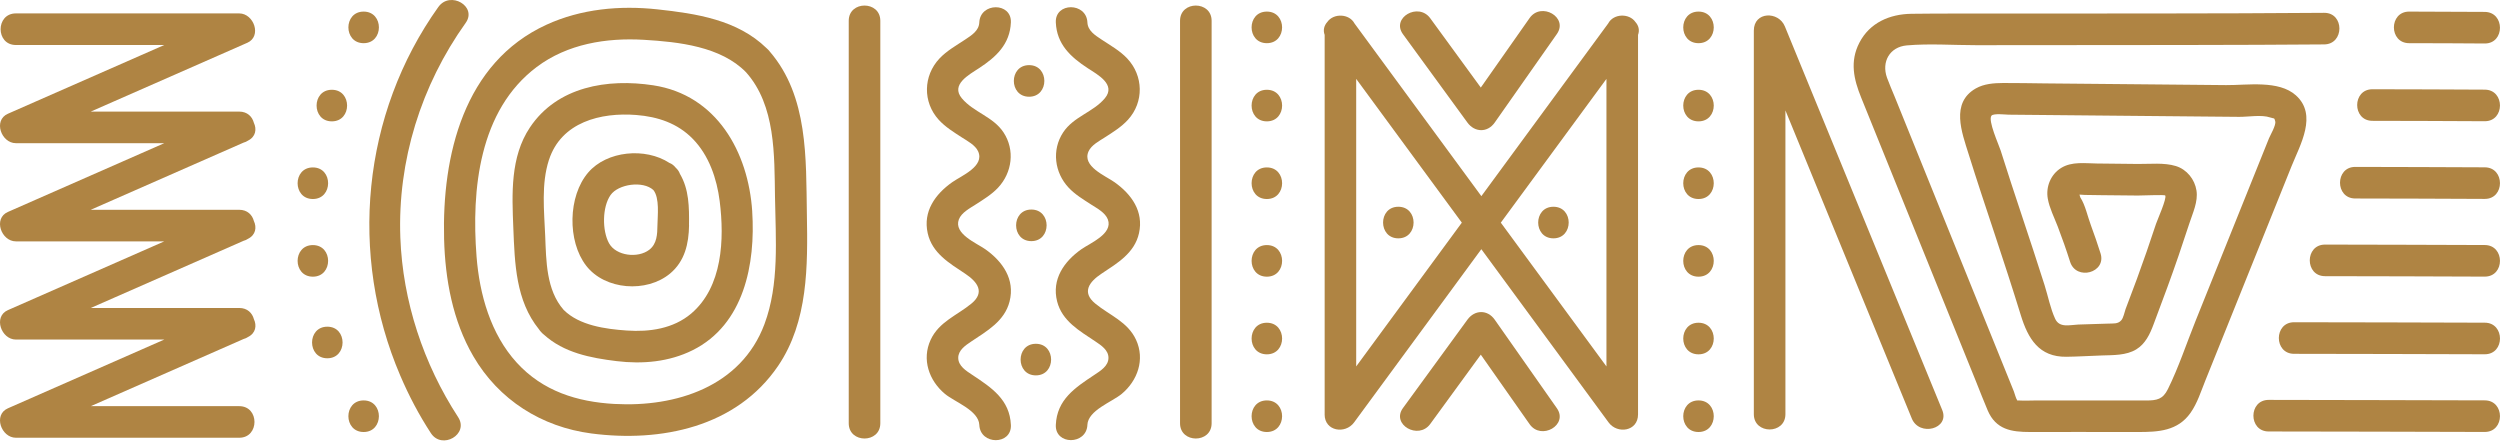
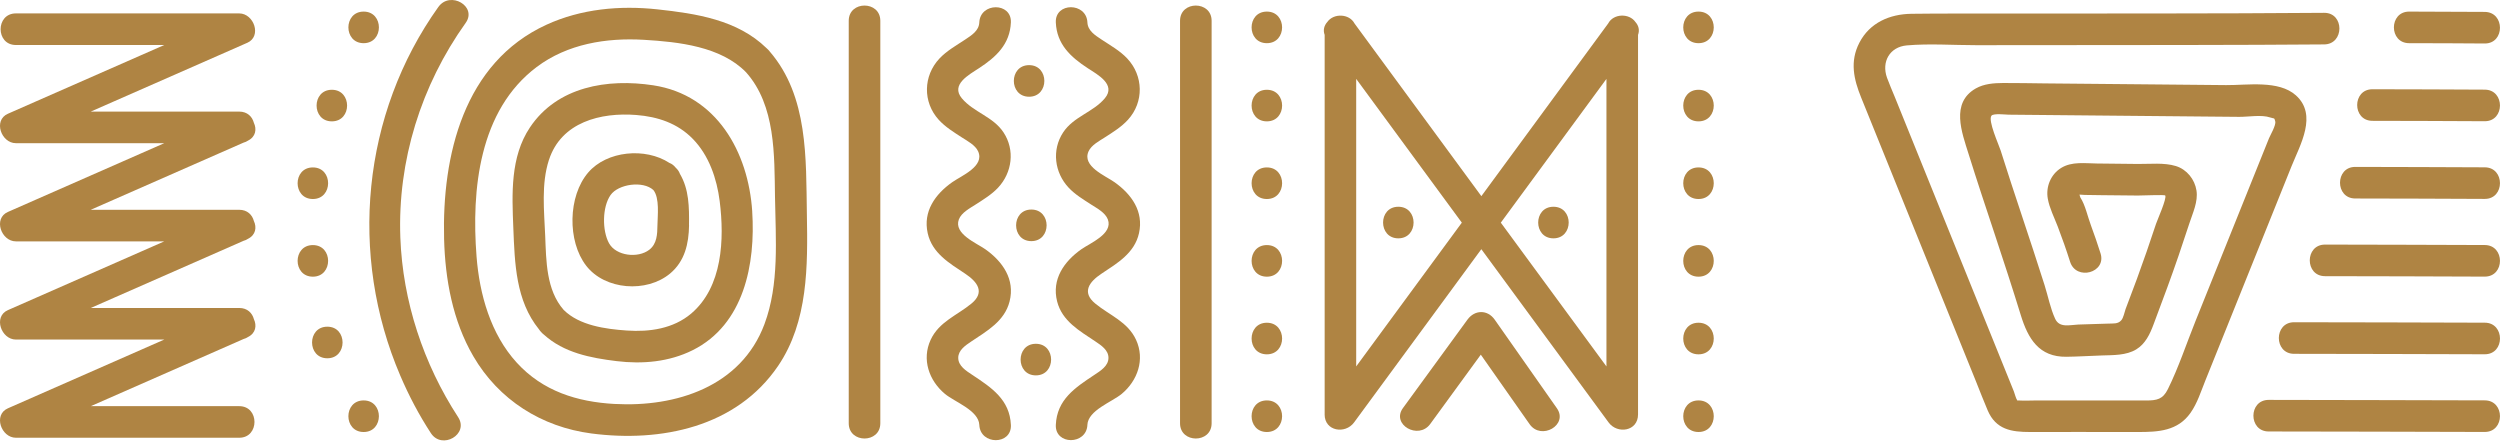
<svg xmlns="http://www.w3.org/2000/svg" width="342" height="61" viewBox="0 0 342 61" fill="none">
  <path d="M310.353 54.705C307.573 54.705 307.569 59.026 310.353 59.026C320.205 59.026 330.058 59.073 339.91 59.091C342.69 59.095 342.694 54.773 339.91 54.77C330.058 54.755 320.205 54.709 310.353 54.705Z" fill="#AF8443" />
  <path d="M313.832 44.082C311.052 44.082 311.048 48.403 313.832 48.403C322.524 48.403 331.217 48.446 339.914 48.464C342.694 48.472 342.697 44.15 339.914 44.143C331.221 44.125 322.528 44.082 313.832 44.082Z" fill="#AF8443" />
  <path d="M318.063 33.459C315.283 33.459 315.279 37.78 318.063 37.78C325.344 37.78 332.625 37.82 339.91 37.841C342.69 37.849 342.694 33.527 339.91 33.52C332.629 33.502 325.348 33.462 318.063 33.459Z" fill="#AF8443" />
  <path d="M322.2 22.832C319.42 22.832 319.417 27.153 322.2 27.153C328.102 27.153 334.008 27.189 339.91 27.211C342.69 27.222 342.694 22.901 339.91 22.89C334.008 22.868 328.102 22.836 322.2 22.832Z" fill="#AF8443" />
  <path d="M324.548 12.209C321.768 12.209 321.765 16.53 324.548 16.53C329.669 16.53 334.789 16.563 339.91 16.584C342.69 16.595 342.694 12.274 339.91 12.263C334.789 12.241 329.669 12.209 324.548 12.209Z" fill="#AF8443" />
  <path d="M329.572 5.907C333.018 5.907 336.464 5.925 339.91 5.95C342.69 5.968 342.694 1.647 339.91 1.629C336.464 1.607 333.018 1.589 329.572 1.586C326.792 1.586 326.788 5.907 329.572 5.907Z" fill="#AF8443" />
  <path d="M285.376 59.095C287.738 59.095 290.101 59.095 292.459 59.098C295.254 59.105 297.911 58.969 299.665 56.477C300.594 55.159 301.098 53.528 301.696 52.047C302.499 50.049 303.302 48.05 304.109 46.052C305.672 42.166 307.234 38.281 308.797 34.391C310.36 30.506 311.923 26.62 313.486 22.731C314.671 19.785 317.065 15.727 314.08 13.044C311.728 10.931 307.407 11.669 304.541 11.643C300.522 11.604 296.5 11.568 292.481 11.528C288.225 11.489 283.968 11.449 279.712 11.409C277.821 11.392 275.927 11.345 274.037 11.355C272.765 11.363 271.415 11.456 270.284 12.101C266.824 14.078 268.376 18.104 269.301 21.06C270.446 24.73 271.664 28.378 272.873 32.026C274.094 35.709 275.301 39.397 276.442 43.106C277.436 46.336 278.938 48.857 282.686 48.806C284.303 48.785 285.931 48.68 287.551 48.626C289.089 48.576 290.871 48.63 292.236 47.798C293.493 47.031 294.109 45.71 294.602 44.388C295.232 42.699 295.87 41.01 296.489 39.318C297.558 36.408 298.556 33.477 299.514 30.531C299.975 29.116 300.713 27.585 300.479 26.066C300.241 24.535 299.161 23.181 297.663 22.717C296.053 22.22 294.123 22.447 292.449 22.429C290.58 22.407 288.714 22.393 286.845 22.367C285.214 22.346 283.435 22.076 281.98 22.965C280.547 23.84 279.849 25.544 280.137 27.175C280.364 28.471 281.03 29.764 281.498 30.988C282.106 32.58 282.675 34.183 283.187 35.807C284.022 38.45 288.196 37.319 287.353 34.658C286.939 33.354 286.5 32.062 286.021 30.78C285.589 29.627 285.265 28.039 284.595 27.02C284.541 26.937 284.519 26.746 284.476 26.62C284.75 26.628 285.135 26.664 285.211 26.667C285.97 26.678 286.727 26.689 287.486 26.7C289.143 26.721 290.796 26.732 292.452 26.75C293.061 26.757 296.122 26.61 296.204 26.743C296.449 27.132 295.11 30.117 294.944 30.625C294.112 33.153 293.244 35.666 292.326 38.165C291.818 39.548 291.278 40.917 290.774 42.299C290.619 42.728 290.497 43.477 290.176 43.833C289.719 44.341 289.121 44.237 288.423 44.269C287.047 44.334 285.668 44.334 284.292 44.399C283.097 44.456 281.728 44.881 281.141 43.603C280.486 42.177 280.173 40.513 279.701 39.019C279.2 37.438 278.689 35.857 278.171 34.28C277.155 31.186 276.118 28.1 275.106 25.003C274.624 23.527 274.145 22.043 273.68 20.563C273.45 19.829 271.898 16.433 272.441 15.817C272.737 15.482 274.404 15.684 274.757 15.688C276.529 15.702 278.304 15.72 280.076 15.738C287.169 15.806 294.264 15.871 301.358 15.94C303.014 15.954 304.667 15.972 306.323 15.986C307.548 15.997 309.388 15.662 310.562 16.069C311.152 16.274 311.109 16.04 311.253 16.602C311.386 17.128 310.573 18.486 310.396 18.925C309.726 20.592 309.057 22.256 308.387 23.923C305.708 30.585 303.028 37.247 300.349 43.909C299.111 46.992 298.045 50.24 296.575 53.218C295.877 54.633 295.077 54.784 293.569 54.788C292.884 54.788 292.2 54.784 291.516 54.781C287.224 54.773 282.935 54.781 278.642 54.781C277.81 54.781 276.957 54.838 276.129 54.781C276.042 54.773 276.003 54.788 275.988 54.813C275.754 54.493 275.632 53.884 275.495 53.542C274.71 51.601 273.925 49.66 273.14 47.719C268.495 36.228 263.846 24.737 259.2 13.246C258.847 12.378 258.462 11.514 258.142 10.632C257.364 8.467 258.502 6.415 260.857 6.21C263.975 5.939 267.234 6.184 270.364 6.181C283.194 6.156 296.021 6.181 308.851 6.13C311.883 6.12 314.912 6.102 317.944 6.076C320.724 6.055 320.731 1.733 317.944 1.755C302.949 1.877 287.955 1.834 272.96 1.856C269.132 1.859 265.304 1.838 261.476 1.888C258.513 1.928 255.779 3.102 254.361 5.846C253.028 8.424 253.601 10.862 254.605 13.34C259.841 26.289 265.077 39.239 270.317 52.184C270.853 53.51 271.361 54.853 271.926 56.167C273.046 58.763 275.16 59.102 277.71 59.098C280.266 59.098 282.823 59.095 285.383 59.091L285.376 59.095Z" fill="#AF8443" />
  <path d="M161.429 2.846V57.903C161.429 60.683 165.75 60.686 165.75 57.903V2.846C165.75 0.066 161.429 0.063 161.429 2.846Z" fill="#AF8443" />
  <path d="M120.428 57.903V2.846C120.428 0.066 116.107 0.063 116.107 2.846V57.903C116.107 60.683 120.428 60.686 120.428 57.903Z" fill="#AF8443" />
  <path d="M148.753 58.13C148.84 56.127 152.12 54.993 153.456 53.88C155.631 52.065 156.647 49.17 155.415 46.491C154.27 44.006 151.803 43.149 149.823 41.518C147.943 39.969 149.016 38.551 150.687 37.438C152.848 36.001 155.206 34.633 155.815 31.899C156.481 28.918 154.782 26.563 152.466 24.924C151.202 24.031 147.99 22.753 148.915 20.704C149.304 19.84 150.385 19.285 151.137 18.799C152.25 18.082 153.413 17.366 154.31 16.379C156.51 13.959 156.434 10.369 154.202 7.996C153.201 6.933 151.893 6.21 150.691 5.41C149.823 4.834 148.807 4.207 148.757 3.069C148.635 0.3 144.313 0.286 144.436 3.069C144.565 6.048 146.452 7.794 148.807 9.332C150.165 10.217 152.711 11.568 151.144 13.444C149.549 15.353 146.87 15.94 145.44 18.111C143.856 20.517 144.252 23.61 146.193 25.677C147.065 26.606 148.195 27.287 149.258 27.974C150.039 28.479 151.202 29.08 151.555 30.02C152.29 31.986 149.121 33.257 147.925 34.1C145.566 35.767 143.842 38.209 144.616 41.241C145.307 43.945 147.702 45.267 149.852 46.711C150.64 47.24 151.641 47.895 151.638 48.95C151.638 50.071 150.54 50.733 149.704 51.288C147.075 53.031 144.587 54.662 144.436 58.126C144.313 60.906 148.635 60.899 148.757 58.126L148.753 58.13Z" fill="#AF8443" />
  <path d="M138.289 58.13C138.138 54.669 135.649 53.034 133.021 51.291C132.185 50.737 131.09 50.074 131.087 48.954C131.087 47.899 132.084 47.244 132.873 46.714C135.023 45.27 137.417 43.949 138.109 41.244C138.883 38.212 137.155 35.771 134.799 34.103C133.608 33.261 130.435 31.989 131.17 30.023C131.523 29.084 132.686 28.482 133.467 27.978C134.529 27.294 135.66 26.61 136.532 25.68C138.472 23.61 138.869 20.52 137.284 18.115C135.855 15.943 133.175 15.356 131.58 13.448C130.014 11.575 132.56 10.225 133.917 9.335C136.272 7.798 138.159 6.051 138.289 3.073C138.411 0.289 134.09 0.304 133.968 3.073C133.917 4.211 132.902 4.834 132.034 5.414C130.831 6.213 129.524 6.937 128.523 7.999C126.29 10.372 126.215 13.959 128.415 16.383C129.311 17.369 130.475 18.082 131.587 18.802C132.336 19.289 133.417 19.843 133.809 20.707C134.735 22.756 131.523 24.035 130.259 24.928C127.943 26.563 126.243 28.918 126.91 31.903C127.518 34.636 129.877 36.005 132.037 37.441C133.708 38.554 134.781 39.973 132.902 41.522C130.925 43.153 128.454 44.01 127.309 46.495C126.074 49.174 127.09 52.069 129.268 53.884C130.604 54.997 133.881 56.131 133.971 58.133C134.094 60.906 138.415 60.913 138.292 58.133L138.289 58.13Z" fill="#AF8443" />
  <path d="M141.706 51.352C144.486 51.352 144.49 47.031 141.706 47.031C138.923 47.031 138.923 51.352 141.706 51.352Z" fill="#AF8443" />
  <path d="M141.09 32.987C143.87 32.987 143.874 28.666 141.09 28.666C138.307 28.666 138.307 32.987 141.09 32.987Z" fill="#AF8443" />
  <path d="M140.781 13.232C143.561 13.232 143.564 8.91 140.781 8.91C137.997 8.91 137.997 13.232 140.781 13.232Z" fill="#AF8443" />
  <path d="M232.355 54.777C229.575 54.777 229.571 59.098 232.355 59.098C235.138 59.098 235.138 54.777 232.355 54.777Z" fill="#AF8443" />
  <path d="M232.355 44.15C229.575 44.15 229.571 48.472 232.355 48.472C235.138 48.472 235.138 44.15 232.355 44.15Z" fill="#AF8443" />
  <path d="M232.355 33.527C229.575 33.527 229.571 37.849 232.355 37.849C235.138 37.849 235.138 33.527 232.355 33.527Z" fill="#AF8443" />
  <path d="M232.355 22.904C229.575 22.904 229.571 27.225 232.355 27.225C235.138 27.225 235.138 22.904 232.355 22.904Z" fill="#AF8443" />
  <path d="M232.355 12.281C229.575 12.281 229.571 16.602 232.355 16.602C235.138 16.602 235.138 12.281 232.355 12.281Z" fill="#AF8443" />
  <path d="M232.355 1.586C229.575 1.586 229.571 5.907 232.355 5.907C235.138 5.907 235.138 1.586 232.355 1.586Z" fill="#AF8443" />
  <path d="M173.305 59.098C176.085 59.098 176.089 54.777 173.305 54.777C170.522 54.777 170.522 59.098 173.305 59.098Z" fill="#AF8443" />
  <path d="M173.305 44.15C170.525 44.15 170.522 48.472 173.305 48.472C176.089 48.472 176.089 44.15 173.305 44.15Z" fill="#AF8443" />
  <path d="M173.305 33.527C170.525 33.527 170.522 37.849 173.305 37.849C176.089 37.849 176.089 33.527 173.305 33.527Z" fill="#AF8443" />
  <path d="M173.305 22.904C170.525 22.904 170.522 27.225 173.305 27.225C176.089 27.225 176.089 22.904 173.305 22.904Z" fill="#AF8443" />
  <path d="M173.305 12.281C170.525 12.281 170.522 16.602 173.305 16.602C176.089 16.602 176.089 12.281 173.305 12.281Z" fill="#AF8443" />
  <path d="M173.305 5.907C176.085 5.907 176.089 1.586 173.305 1.586C170.522 1.586 170.522 5.907 173.305 5.907Z" fill="#AF8443" />
  <path d="M49.747 59.098C52.527 59.098 52.531 54.777 49.747 54.777C46.963 54.777 46.963 59.098 49.747 59.098Z" fill="#AF8443" />
  <path d="M44.778 49.012C47.557 49.012 47.561 44.691 44.778 44.691C41.994 44.691 41.994 49.012 44.778 49.012Z" fill="#AF8443" />
  <path d="M42.8 37.849C45.581 37.849 45.584 33.527 42.8 33.527C40.017 33.527 40.017 37.849 42.8 37.849Z" fill="#AF8443" />
  <path d="M42.8 27.225C45.581 27.225 45.584 22.904 42.8 22.904C40.017 22.904 40.017 27.225 42.8 27.225Z" fill="#AF8443" />
  <path d="M45.397 16.602C48.177 16.602 48.18 12.281 45.397 12.281C42.613 12.281 42.613 16.602 45.397 16.602Z" fill="#AF8443" />
  <path d="M49.747 1.586C46.967 1.586 46.963 5.907 49.747 5.907C52.531 5.907 52.531 1.586 49.747 1.586Z" fill="#AF8443" />
  <path d="M106.445 50.056C110.572 43.974 110.503 36.354 110.381 29.296C110.251 21.676 110.579 13.185 105.314 7.063C105.253 6.984 105.192 6.908 105.116 6.829C105.03 6.732 104.94 6.649 104.846 6.573C100.878 2.713 95.257 1.856 89.938 1.28C84.796 0.722 79.491 1.211 74.756 3.383C63.424 8.575 60.456 21.309 60.752 32.677C60.896 38.212 61.926 43.88 64.742 48.72C68.224 54.712 74.101 58.41 80.914 59.3C90.406 60.539 100.752 58.443 106.445 50.053V50.056ZM84.083 55.263C78.951 54.979 74.252 53.513 70.687 49.606C67.118 45.695 65.595 40.268 65.192 35.094C64.482 25.961 65.523 15.097 73.424 9.162C77.63 6.004 82.941 5.144 88.08 5.446C92.833 5.727 98.616 6.354 102.059 9.886C106.121 14.438 105.926 21.248 106.02 26.966C106.11 32.692 106.625 38.868 104.58 44.338C101.382 52.897 92.462 55.724 84.086 55.26L84.083 55.263Z" fill="#AF8443" />
  <path d="M102.905 28.929C102.376 20.801 98.04 12.99 89.362 11.669C83.125 10.718 76.24 11.827 72.491 17.438C69.794 21.474 70.035 26.541 70.222 31.176C70.42 36.062 70.55 41.118 73.737 45.058C73.823 45.195 73.931 45.328 74.061 45.458C74.176 45.591 74.299 45.699 74.421 45.792C77.144 48.259 80.777 48.965 84.349 49.401C87.889 49.833 91.522 49.516 94.749 47.91C101.803 44.399 103.366 36.08 102.902 28.929H102.905ZM75.098 21.874C76.78 16.692 82.189 15.349 87.043 15.731C89.978 15.961 92.689 16.854 94.788 19.011C96.992 21.276 98.065 24.438 98.454 27.521C99.11 32.724 98.85 39.249 94.558 42.894C92.109 44.971 88.854 45.432 85.754 45.216C82.822 45.015 79.254 44.525 77.115 42.4C74.716 39.674 74.724 35.688 74.583 32.263C74.443 28.86 74.025 25.173 75.094 21.874H75.098Z" fill="#AF8443" />
  <path d="M94.255 30.816C94.288 28.327 94.263 25.9 93.013 23.783C92.909 23.491 92.725 23.203 92.437 22.94C92.174 22.609 91.882 22.4 91.584 22.292C88.292 20.138 83.02 20.625 80.467 23.599C77.694 26.829 77.594 32.994 80.19 36.35C82.765 39.685 88.462 40.096 91.674 37.413C93.683 35.735 94.227 33.329 94.263 30.816H94.255ZM83.316 33.279C82.361 31.55 82.379 28.313 83.525 26.682C84.58 25.18 87.947 24.687 89.383 25.997C90.258 27.099 89.956 29.501 89.938 30.816C89.924 32.036 89.873 33.354 88.825 34.165C87.27 35.367 84.277 35.014 83.316 33.279Z" fill="#AF8443" />
  <path d="M59.97 0.948C49.506 15.619 47.687 34.881 54.76 51.389C55.93 54.125 57.316 56.761 58.944 59.253C60.456 61.576 64.198 59.412 62.675 57.071C57.925 49.782 55.091 41.212 54.767 32.505C54.374 21.989 57.608 11.672 63.705 3.131C65.321 0.862 61.576 -1.299 59.974 0.948H59.97Z" fill="#AF8443" />
  <path d="M33.82 5.86C35.861 4.964 34.727 1.834 32.728 1.834H2.17C-0.61 1.834 -0.613 6.156 2.17 6.156H22.476C16.621 8.73 10.766 11.301 4.911 13.876C3.632 14.438 2.357 15 1.079 15.562C-0.963 16.458 0.172 19.587 2.17 19.587H22.476C16.621 22.162 10.766 24.733 4.911 27.308C3.632 27.87 2.357 28.432 1.079 28.994C-0.963 29.89 0.172 33.019 2.17 33.019H22.476C16.621 35.594 10.766 38.165 4.911 40.74C3.632 41.302 2.357 41.864 1.079 42.425C-0.963 43.322 0.172 46.451 2.17 46.451H22.476C16.621 49.026 10.766 51.597 4.911 54.172C3.632 54.734 2.357 55.296 1.079 55.857C-0.963 56.754 0.172 59.883 2.17 59.883H32.728C35.508 59.883 35.512 55.562 32.728 55.562H12.422C18.278 52.987 24.133 50.416 29.988 47.841C31.097 47.352 32.21 46.865 33.319 46.376C33.546 46.318 33.744 46.224 33.92 46.106C35.004 45.569 35.141 44.528 34.731 43.657C34.511 42.825 33.841 42.13 32.725 42.13H12.419C18.274 39.555 24.129 36.984 29.985 34.409L33.315 32.944C33.542 32.886 33.74 32.793 33.917 32.674C35.001 32.137 35.138 31.096 34.727 30.225C34.507 29.393 33.838 28.698 32.721 28.698H12.415C18.27 26.123 24.126 23.552 29.981 20.977C31.094 20.488 32.203 20.002 33.315 19.512C33.542 19.454 33.74 19.361 33.917 19.242C35.001 18.705 35.138 17.665 34.727 16.793C34.507 15.961 33.838 15.266 32.721 15.266H12.415C18.27 12.691 24.126 10.12 29.981 7.546C31.259 6.984 32.534 6.422 33.812 5.86H33.82Z" fill="#AF8443" />
-   <path d="M261.53 57.244C262.571 59.782 266.755 58.67 265.697 56.095C259.406 40.758 253.115 25.421 246.824 10.084C245.938 7.927 245.056 5.77 244.17 3.613C243.302 1.496 239.924 1.561 239.924 4.186V56.664C239.924 59.444 244.245 59.448 244.245 56.664V15.104L258.876 50.769C259.762 52.926 260.644 55.083 261.53 57.24V57.244Z" fill="#AF8443" />
  <path d="M181.209 56.7C181.209 59.001 184.033 59.426 185.235 57.791C189.571 51.893 193.903 45.99 198.239 40.092C199.708 38.09 201.177 36.091 202.646 34.089C206.849 39.811 211.055 45.533 215.257 51.255C216.856 53.434 218.458 55.612 220.057 57.791C221.26 59.426 224.083 59.008 224.083 56.7V4.769C224.332 4.103 224.144 3.48 223.727 3.012C222.87 1.78 220.713 1.845 220 3.21C215.686 9.083 211.372 14.957 207.058 20.83C205.588 22.832 204.119 24.831 202.65 26.833C198.448 21.111 194.242 15.389 190.039 9.667C188.458 7.513 186.877 5.363 185.297 3.21C184.58 1.849 182.423 1.784 181.57 3.015C181.152 3.484 180.965 4.107 181.213 4.773V56.704L181.209 56.7ZM218.988 11.845C219.247 11.492 219.503 11.143 219.762 10.79V50.128C216.77 46.055 213.777 41.983 210.785 37.91C208.959 35.425 207.137 32.944 205.311 30.459C209.87 24.255 214.429 18.05 218.988 11.845ZM199.978 30.459C195.419 36.664 190.86 42.868 186.301 49.073C186.042 49.426 185.786 49.775 185.527 50.128V10.79C188.52 14.863 191.512 18.936 194.504 23.009C196.33 25.493 198.152 27.974 199.978 30.459Z" fill="#AF8443" />
  <path d="M212.981 55.847C210.147 51.806 207.31 47.769 204.476 43.729C203.489 42.325 201.735 42.368 200.745 43.729C197.807 47.759 194.865 51.788 191.926 55.818C190.284 58.068 194.033 60.225 195.657 58C197.961 54.838 200.27 51.676 202.574 48.518C204.8 51.687 207.025 54.856 209.251 58.029C210.835 60.287 214.584 58.13 212.981 55.847Z" fill="#AF8443" />
-   <path d="M191.926 4.679C194.865 8.709 197.807 12.738 200.745 16.768C201.739 18.129 203.493 18.172 204.476 16.768C207.31 12.727 210.147 8.691 212.981 4.65C214.584 2.371 210.839 0.207 209.251 2.468C207.025 5.637 204.8 8.806 202.574 11.978C200.27 8.817 197.961 5.655 195.657 2.497C194.033 0.271 190.284 2.425 191.926 4.679Z" fill="#AF8443" />
  <path d="M191.292 32.605C194.072 32.605 194.076 28.284 191.292 28.284C188.509 28.284 188.509 32.605 191.292 32.605Z" fill="#AF8443" />
  <path d="M212.51 28.284C209.73 28.284 209.726 32.605 212.51 32.605C215.293 32.605 215.293 28.284 212.51 28.284Z" fill="#AF8443" />
</svg>